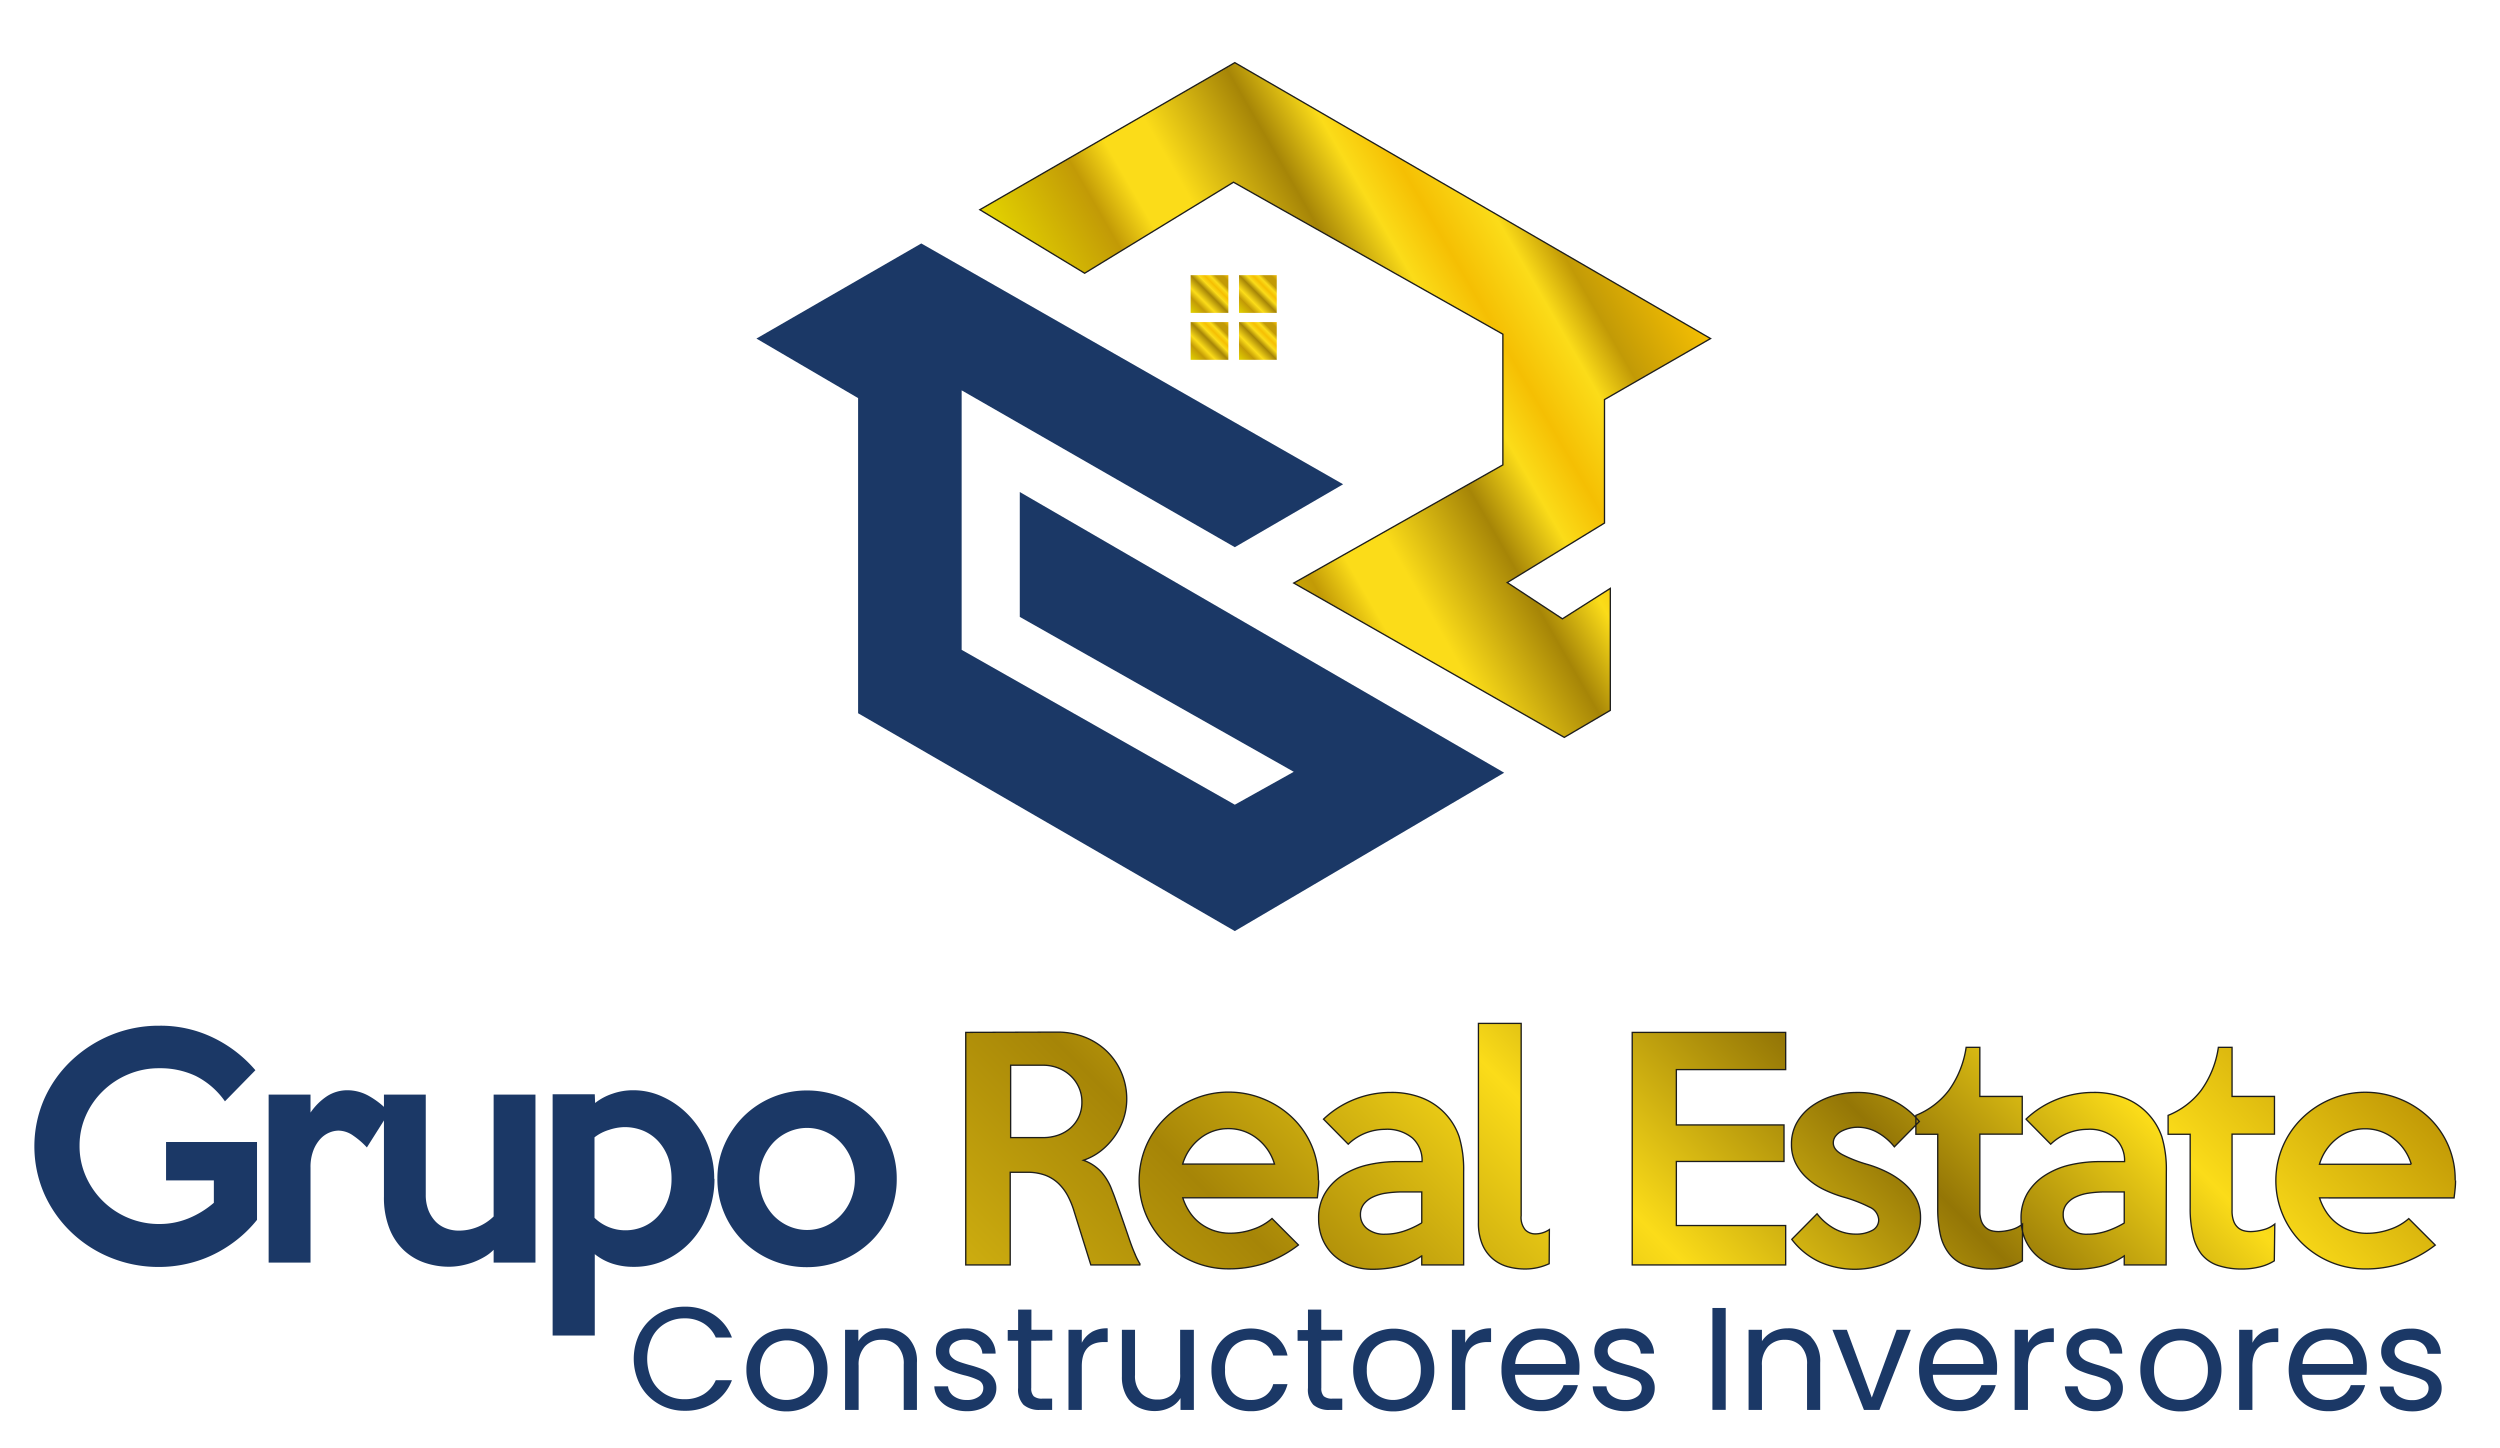
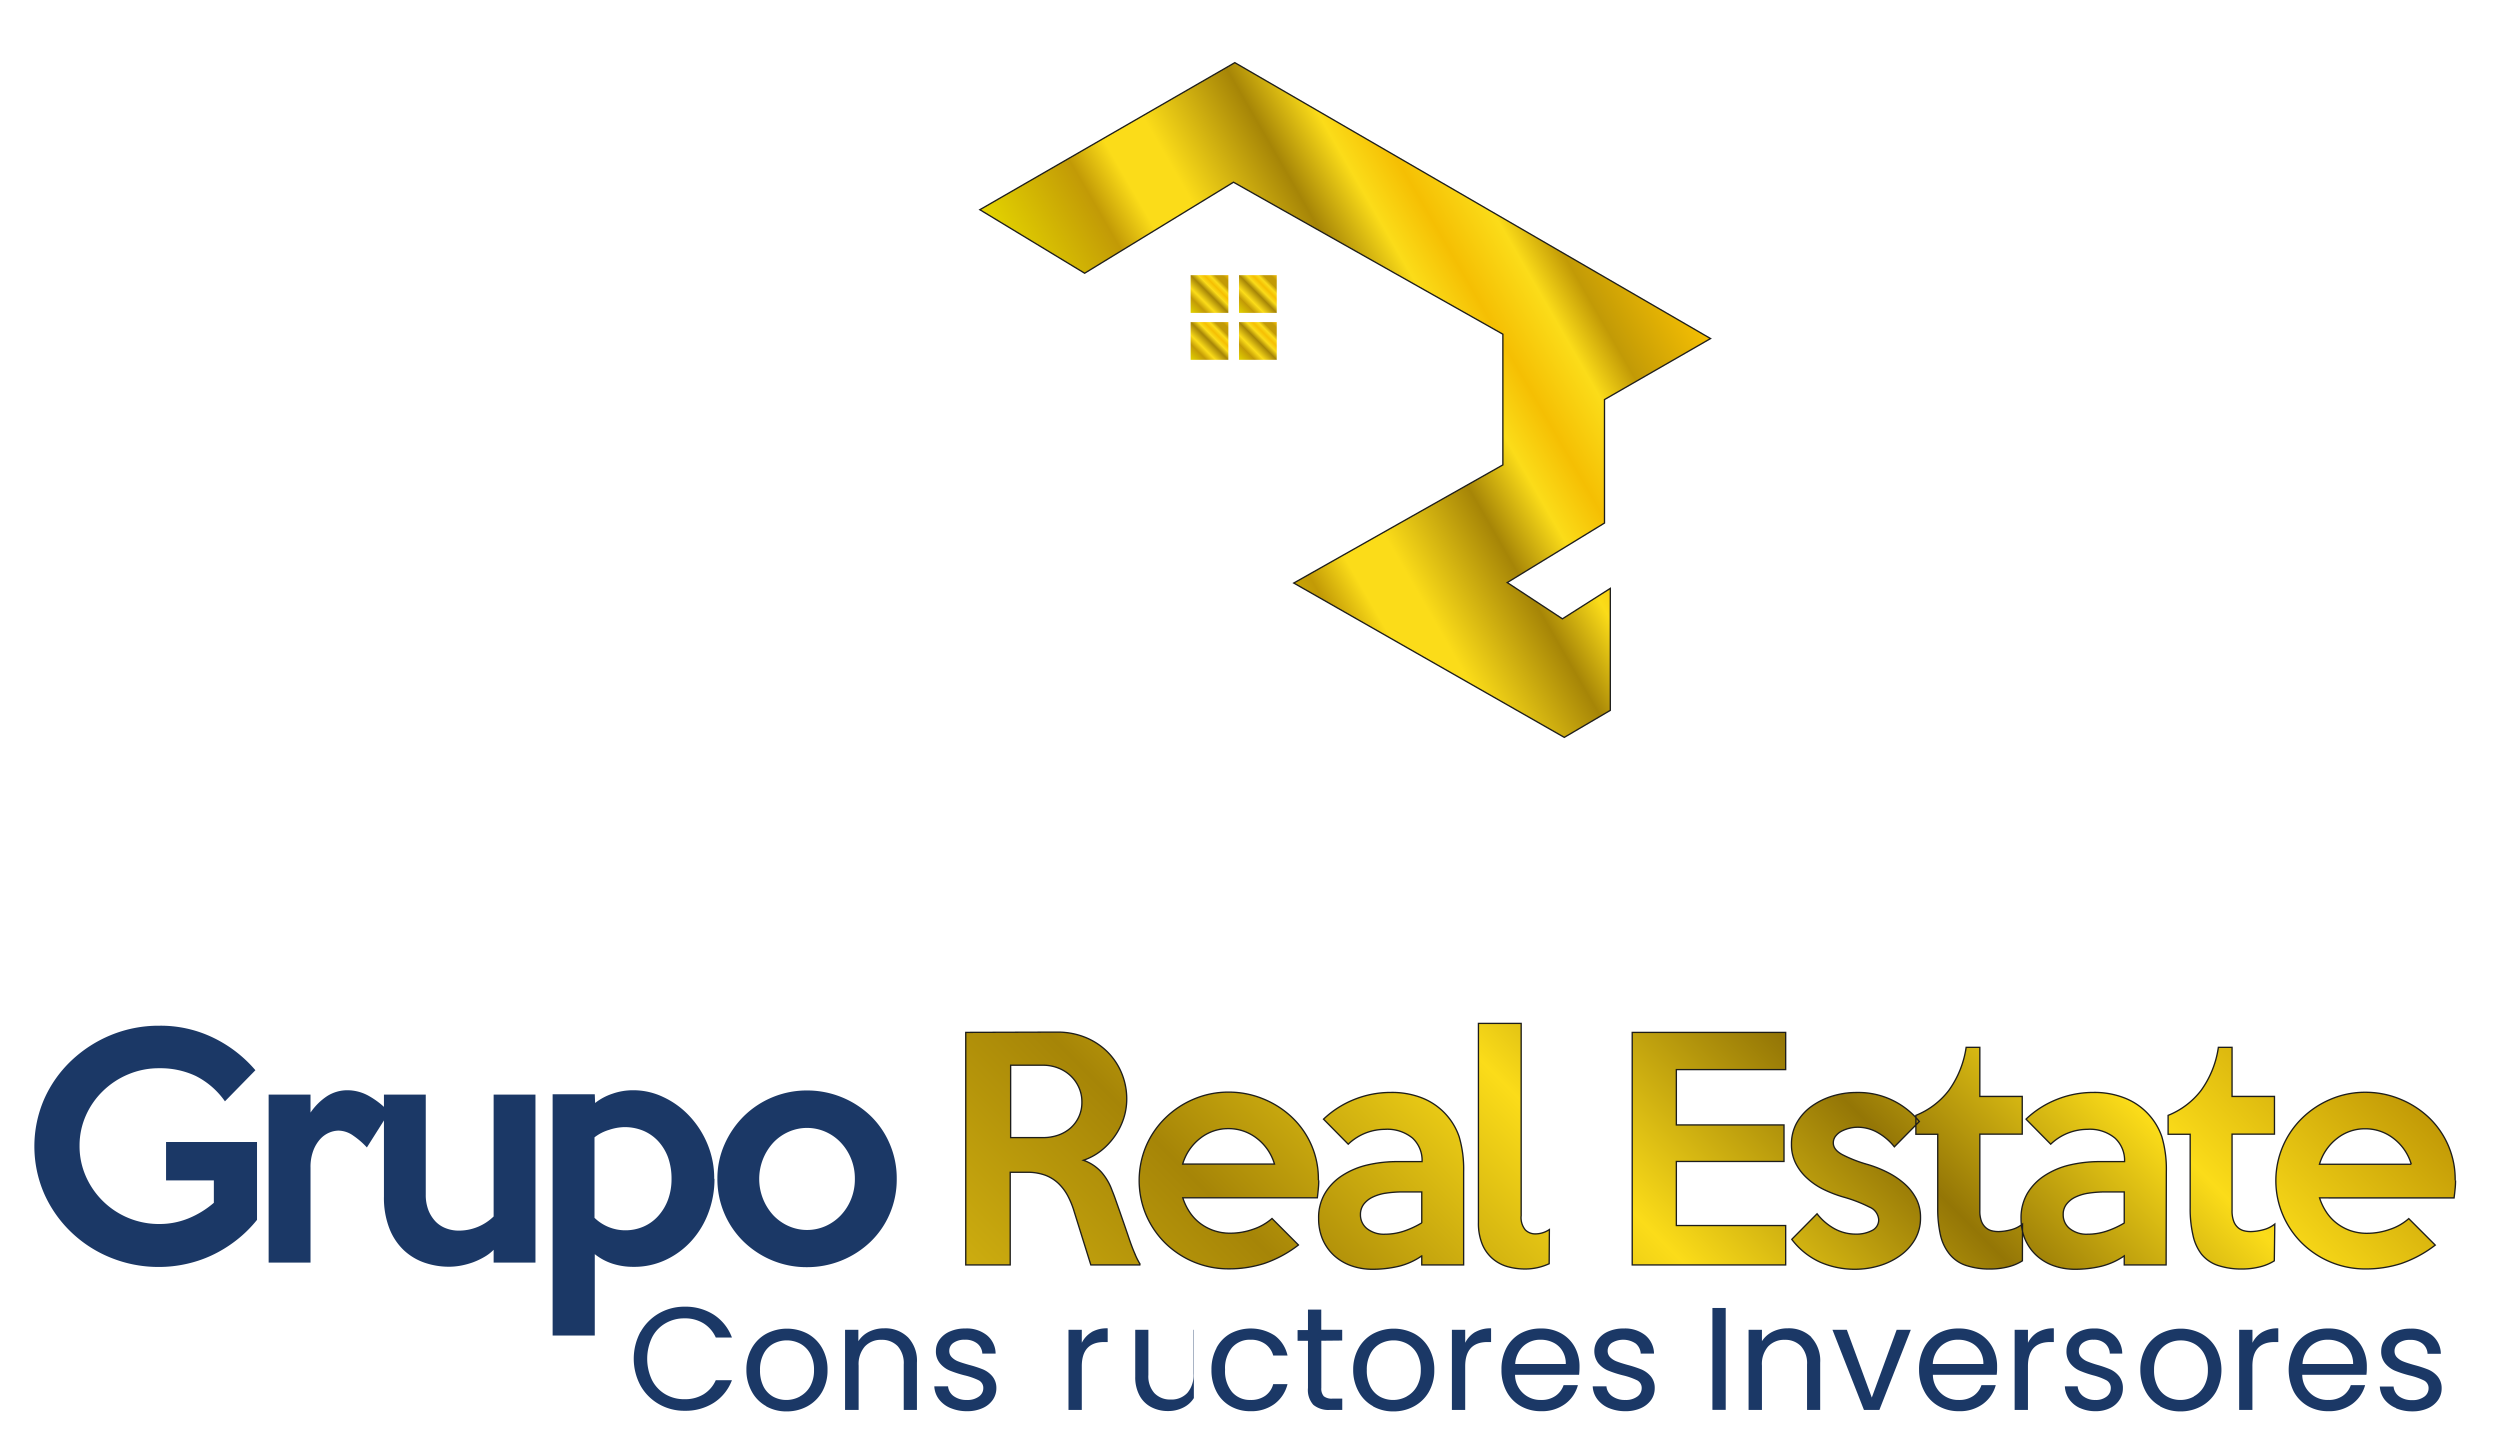
<svg xmlns="http://www.w3.org/2000/svg" xmlns:xlink="http://www.w3.org/1999/xlink" id="Capa_1" data-name="Capa 1" viewBox="0 0 464.46 268.94">
  <defs>
    <style>.cls-1,.cls-8{fill:none;}.cls-1,.cls-10,.cls-3{stroke:#1d1d1b;stroke-miterlimit:10;stroke-width:0.25px;}.cls-2{fill:#1b3866;}.cls-3{fill:url(#Degradado_sin_nombre_192);}.cls-4{fill:url(#Degradado_sin_nombre_99);}.cls-5{fill:url(#Degradado_sin_nombre_99-2);}.cls-6{fill:url(#Degradado_sin_nombre_99-3);}.cls-7{fill:url(#Degradado_sin_nombre_99-4);}.cls-9{clip-path:url(#clip-path);}.cls-10{fill:url(#Degradado_sin_nombre_186);}</style>
    <linearGradient id="Degradado_sin_nombre_192" x1="216.84" y1="99.23" x2="308.28" y2="46.44" gradientUnits="userSpaceOnUse">
      <stop offset="0" stop-color="#e4d400" />
      <stop offset="0.18" stop-color="#c29a06" />
      <stop offset="0.25" stop-color="#fbdc19" />
      <stop offset="0.33" stop-color="#fbdc19" />
      <stop offset="0.5" stop-color="#a68507" />
      <stop offset="0.6" stop-color="#fbdc19" />
      <stop offset="0.68" stop-color="#f5bf03" />
      <stop offset="0.78" stop-color="#fbdc19" />
      <stop offset="0.85" stop-color="#c29a06" />
      <stop offset="1" stop-color="#f5bf03" />
    </linearGradient>
    <linearGradient id="Degradado_sin_nombre_99" x1="221.2" y1="58.14" x2="228.22" y2="51.12" gradientUnits="userSpaceOnUse">
      <stop offset="0" stop-color="#e4d400" />
      <stop offset="0.21" stop-color="#c29a06" />
      <stop offset="0.33" stop-color="#fbdc19" />
      <stop offset="0.5" stop-color="#a68507" />
      <stop offset="0.6" stop-color="#fbdc19" />
      <stop offset="0.68" stop-color="#f5bf03" />
      <stop offset="0.75" stop-color="#fbdc19" />
      <stop offset="0.82" stop-color="#c29a06" />
      <stop offset="0.92" stop-color="#c29a06" />
      <stop offset="1" stop-color="#f5bf03" />
    </linearGradient>
    <linearGradient id="Degradado_sin_nombre_99-2" x1="230.19" y1="58.14" x2="237.21" y2="51.12" xlink:href="#Degradado_sin_nombre_99" />
    <linearGradient id="Degradado_sin_nombre_99-3" x1="221.2" y1="66.86" x2="228.22" y2="59.84" xlink:href="#Degradado_sin_nombre_99" />
    <linearGradient id="Degradado_sin_nombre_99-4" x1="230.19" y1="66.86" x2="237.21" y2="59.84" xlink:href="#Degradado_sin_nombre_99" />
    <clipPath id="clip-path">
      <path class="cls-1" d="M211.88,235h-9.22l-3.07-9.83a15.9,15.9,0,0,0-1.21-3,9.18,9.18,0,0,0-1.75-2.32,7.3,7.3,0,0,0-2.45-1.52,9.57,9.57,0,0,0-3.37-.54h-3.13V235h-8.26V191.8l17-.05a13.71,13.71,0,0,1,5.12.94,12.48,12.48,0,0,1,4.09,2.62,12.13,12.13,0,0,1,2.7,3.94,12.48,12.48,0,0,1,1,4.92,11.7,11.7,0,0,1-.59,3.67,12.44,12.44,0,0,1-1.67,3.29,12.9,12.9,0,0,1-2.54,2.68,11,11,0,0,1-3.25,1.75,8.15,8.15,0,0,1,3.33,2.19,10.52,10.52,0,0,1,2,3.43q.38.91.69,1.83c.22.61.44,1.25.68,1.92l.75,2.16c.27.77.56,1.63.88,2.56.4,1.19.77,2.21,1.11,3a14.74,14.74,0,0,0,1.11,2.25M201,204.76a6.47,6.47,0,0,0-.57-2.75,6.81,6.81,0,0,0-1.54-2.16,7,7,0,0,0-2.29-1.43,7.66,7.66,0,0,0-2.84-.52h-6v13.45h6a8.54,8.54,0,0,0,2.84-.46,6.91,6.91,0,0,0,2.29-1.32,6.28,6.28,0,0,0,2.11-4.81m44,14.53a14.06,14.06,0,0,1-.08,1.56q-.07.81-.18,1.68h-25a10.89,10.89,0,0,0,1.21,2.56,8.57,8.57,0,0,0,1.92,2.11,9.11,9.11,0,0,0,2.57,1.4,9.29,9.29,0,0,0,3.15.51,12.75,12.75,0,0,0,4.22-.73,10.26,10.26,0,0,0,3.51-2l4.91,4.92a22,22,0,0,1-6.35,3.43,21.44,21.44,0,0,1-6.56,1,16.69,16.69,0,0,1-6.56-1.29,16.91,16.91,0,0,1-5.29-3.51,16.58,16.58,0,0,1-3.54-5.21,16.52,16.52,0,0,1,0-12.8,16.33,16.33,0,0,1,3.57-5.21,17,17,0,0,1,5.29-3.51,16.38,16.38,0,0,1,6.48-1.3,16.81,16.81,0,0,1,6.32,1.22,17.11,17.11,0,0,1,5.34,3.37,15.71,15.71,0,0,1,5,11.78m-8.15-3a9.34,9.34,0,0,0-3.27-4.78,8.49,8.49,0,0,0-5.31-1.81,8.34,8.34,0,0,0-5.24,1.81,9.41,9.41,0,0,0-3.24,4.78ZM271.92,235h-7.78v-1.68a12.71,12.71,0,0,1-4.34,1.95,21.17,21.17,0,0,1-4.73.54,11.79,11.79,0,0,1-4.1-.68,9.39,9.39,0,0,1-3.19-1.94,8.84,8.84,0,0,1-2.08-3,9.86,9.86,0,0,1-.72-3.83,8.86,8.86,0,0,1,1.16-4.62,10,10,0,0,1,3.15-3.29,14.69,14.69,0,0,1,4.68-2,24.47,24.47,0,0,1,5.75-.64h4.48a5.65,5.65,0,0,0-1.78-4.38,7.38,7.38,0,0,0-5.13-1.62,10.19,10.19,0,0,0-3.35.6,10,10,0,0,0-3.46,2.16l-4.59-4.65a17.93,17.93,0,0,1,5.75-3.67,18.17,18.17,0,0,1,6.73-1.29,15.34,15.34,0,0,1,5.77,1,11.88,11.88,0,0,1,6.95,7.24,21.31,21.31,0,0,1,.83,6.48Zm-7.78-7.78v-5.78h-3.56a20.93,20.93,0,0,0-3.05.22,8.51,8.51,0,0,0-2.48.73,4.58,4.58,0,0,0-1.68,1.32,3.13,3.13,0,0,0-.62,1.94,3.24,3.24,0,0,0,1.27,2.65,5.06,5.06,0,0,0,3.27,1,11.32,11.32,0,0,0,3.43-.54,16.75,16.75,0,0,0,3.42-1.57m23.71,1.24a4.67,4.67,0,0,1-2.59.81,2.62,2.62,0,0,1-1.87-.73,3.58,3.58,0,0,1-.78-2.67V190.13h-7.94v37a10.25,10.25,0,0,0,.7,4,7.16,7.16,0,0,0,1.89,2.67A7.33,7.33,0,0,0,280,235.3a12.23,12.23,0,0,0,3.33.46,10.64,10.64,0,0,0,2.4-.27,11,11,0,0,0,2.08-.71Zm43.9-.75H311.44V215.78h20V209h-20V198.71h20.31V191.8H303.24V235h28.51Zm25.05-1.46a7.55,7.55,0,0,0-.78-3.48,9.6,9.6,0,0,0-2.14-2.76,14.6,14.6,0,0,0-3.13-2.13,21.29,21.29,0,0,0-3.78-1.51,25.1,25.1,0,0,1-4.72-1.84q-1.65-.91-1.65-2.16a2,2,0,0,1,.43-1.27,3.34,3.34,0,0,1,1.11-.92,6.86,6.86,0,0,1,1.46-.54,6.6,6.6,0,0,1,1.48-.19,7.55,7.55,0,0,1,3.78,1,10.65,10.65,0,0,1,3.08,2.64l4.64-4.7a14.59,14.59,0,0,0-11.68-5.39,15.24,15.24,0,0,0-4.39.64,13.36,13.36,0,0,0-3.87,1.87,9.49,9.49,0,0,0-2.76,3,8,8,0,0,0-1.05,4.08,7.72,7.72,0,0,0,.81,3.61,9.52,9.52,0,0,0,2.16,2.78,12.89,12.89,0,0,0,3.07,2.06,23.05,23.05,0,0,0,3.57,1.37,26.27,26.27,0,0,1,4.86,1.87,2.74,2.74,0,0,1,1.73,2.35,2.18,2.18,0,0,1-1.22,2,6.23,6.23,0,0,1-3.05.68,8.18,8.18,0,0,1-3.94-1,10.54,10.54,0,0,1-3.24-2.78l-4.7,4.75a13.78,13.78,0,0,0,5.28,4.24,16.13,16.13,0,0,0,6.57,1.32,15.66,15.66,0,0,0,4.28-.62,13,13,0,0,0,3.89-1.84,9.68,9.68,0,0,0,2.82-3,7.9,7.9,0,0,0,1.08-4.13m18.95,1.19a5.64,5.64,0,0,1-2.21,1.08,9.69,9.69,0,0,1-2.22.32,5.19,5.19,0,0,1-1.32-.16,2.64,2.64,0,0,1-1.1-.6,3,3,0,0,1-.79-1.18,5.42,5.42,0,0,1-.29-1.95V210.7h7.88v-7h-7.88v-9.12h-2.54a18.18,18.18,0,0,1-3.22,8,14.52,14.52,0,0,1-6.12,4.64v3.51H360v13.66a22.29,22.29,0,0,0,.51,5.08A8.7,8.7,0,0,0,362.2,233a6.59,6.59,0,0,0,3,2.08,13.92,13.92,0,0,0,4.65.68,13.46,13.46,0,0,0,3.13-.38,8.85,8.85,0,0,0,2.75-1.14ZM402.43,235h-7.78v-1.68a12.85,12.85,0,0,1-4.35,1.95,21.08,21.08,0,0,1-4.72.54,11.79,11.79,0,0,1-4.1-.68,9.3,9.3,0,0,1-3.19-1.94,8.84,8.84,0,0,1-2.08-3,9.86,9.86,0,0,1-.73-3.83,9,9,0,0,1,1.16-4.62,10.12,10.12,0,0,1,3.16-3.29,14.63,14.63,0,0,1,4.67-2,24.53,24.53,0,0,1,5.75-.64h4.49a5.63,5.63,0,0,0-1.79-4.38,7.34,7.34,0,0,0-5.13-1.62,10.13,10.13,0,0,0-3.34.6,9.88,9.88,0,0,0-3.46,2.16l-4.59-4.65a17.82,17.82,0,0,1,5.75-3.67,18.16,18.16,0,0,1,6.72-1.29,15.31,15.31,0,0,1,5.77,1,11.86,11.86,0,0,1,7,7.24,21.31,21.31,0,0,1,.83,6.48Zm-7.78-7.78v-5.78h-3.56a20.93,20.93,0,0,0-3,.22,8.58,8.58,0,0,0-2.49.73,4.54,4.54,0,0,0-1.67,1.32,3.06,3.06,0,0,0-.62,1.94,3.24,3.24,0,0,0,1.27,2.65,5,5,0,0,0,3.26,1,11.22,11.22,0,0,0,3.43-.54,16.58,16.58,0,0,0,3.43-1.57m27.92.22a5.62,5.62,0,0,1-2.22,1.08,9.61,9.61,0,0,1-2.21.32,5.08,5.08,0,0,1-1.32-.16,2.62,2.62,0,0,1-1.11-.6,2.94,2.94,0,0,1-.78-1.18,5.4,5.4,0,0,1-.3-1.95V210.7h7.88v-7h-7.88v-9.12h-2.54a18.06,18.06,0,0,1-3.21,8,14.55,14.55,0,0,1-6.13,4.64v3.51h4.1v13.66a21.7,21.7,0,0,0,.52,5.08A8.83,8.83,0,0,0,409,233a6.68,6.68,0,0,0,3,2.08,13.9,13.9,0,0,0,4.64.68,13.33,13.33,0,0,0,3.13-.38,8.81,8.81,0,0,0,2.76-1.14Zm33.58-8.1a14.06,14.06,0,0,1-.08,1.56c-.05.54-.12,1.1-.19,1.68H430.94a10.51,10.51,0,0,0,1.21,2.56,8.57,8.57,0,0,0,1.92,2.11,9.06,9.06,0,0,0,2.56,1.4,9.39,9.39,0,0,0,3.16.51,12.69,12.69,0,0,0,4.21-.73,10.08,10.08,0,0,0,3.51-2l4.92,4.92a22,22,0,0,1-6.35,3.43,21.48,21.48,0,0,1-6.56,1,16.75,16.75,0,0,1-11.85-4.8,16.41,16.41,0,0,1-3.54-5.21,16.24,16.24,0,0,1,3.57-18,17,17,0,0,1,5.29-3.51,16.3,16.3,0,0,1,6.48-1.3,16.75,16.75,0,0,1,6.31,1.22,17.15,17.15,0,0,1,5.35,3.37,15.81,15.81,0,0,1,5,11.78m-8.15-3a9.34,9.34,0,0,0-3.27-4.78,8.52,8.52,0,0,0-5.32-1.81,8.31,8.31,0,0,0-5.23,1.81,9.41,9.41,0,0,0-3.24,4.78Z" />
    </clipPath>
    <linearGradient id="Degradado_sin_nombre_186" x1="50.38" y1="424.09" x2="426.95" y2="47.52" gradientUnits="userSpaceOnUse">
      <stop offset="0" stop-color="#e4d400" />
      <stop offset="0.13" stop-color="#645101" />
      <stop offset="0.21" stop-color="#c29a06" />
      <stop offset="0.33" stop-color="#fbdc19" />
      <stop offset="0.5" stop-color="#a68507" />
      <stop offset="0.6" stop-color="#fbdc19" />
      <stop offset="0.68" stop-color="#947606" />
      <stop offset="0.75" stop-color="#fbdc19" />
      <stop offset="0.82" stop-color="#c29a06" />
      <stop offset="0.92" stop-color="#c29a06" />
      <stop offset="1" stop-color="#f5bf03" />
    </linearGradient>
  </defs>
  <path class="cls-2" d="M119,247.47a9.14,9.14,0,0,1,3.41-3.46,9.44,9.44,0,0,1,4.8-1.25,9.77,9.77,0,0,1,5.4,1.49,8.6,8.6,0,0,1,3.37,4.24h-3a5.92,5.92,0,0,0-2.27-2.63,6.53,6.53,0,0,0-3.54-.93,6.85,6.85,0,0,0-3.56.93,6.32,6.32,0,0,0-2.47,2.62,9.18,9.18,0,0,0,0,7.93,6.44,6.44,0,0,0,2.47,2.62,6.85,6.85,0,0,0,3.56.92,6.61,6.61,0,0,0,3.54-.91,5.84,5.84,0,0,0,2.27-2.62h3a8.54,8.54,0,0,1-3.37,4.2,9.76,9.76,0,0,1-5.4,1.48,9.43,9.43,0,0,1-4.8-1.24,9.06,9.06,0,0,1-3.41-3.43,10.55,10.55,0,0,1,0-10" />
  <path class="cls-2" d="M142.33,261.23a6.71,6.71,0,0,1-2.66-2.7,8.24,8.24,0,0,1-1-4.06,8.06,8.06,0,0,1,1-4,6.87,6.87,0,0,1,2.71-2.69,8.27,8.27,0,0,1,7.66,0,6.89,6.89,0,0,1,2.7,2.68,8,8,0,0,1,1,4.05,8,8,0,0,1-1,4.06,7.06,7.06,0,0,1-2.75,2.7,8,8,0,0,1-3.86.95,7.64,7.64,0,0,1-3.79-.95m6.29-1.85a4.78,4.78,0,0,0,1.89-1.87,6,6,0,0,0,.71-3,6.14,6.14,0,0,0-.7-3.05,4.66,4.66,0,0,0-1.85-1.86,5.35,5.35,0,0,0-5,0,4.49,4.49,0,0,0-1.8,1.86,6.25,6.25,0,0,0-.68,3.05,6.54,6.54,0,0,0,.66,3.07,4.51,4.51,0,0,0,1.78,1.86,5.11,5.11,0,0,0,2.45.61,5.18,5.18,0,0,0,2.5-.63" />
  <path class="cls-2" d="M168.66,248.42a6.31,6.31,0,0,1,1.69,4.74v8.78H167.9v-8.43a4.77,4.77,0,0,0-1.11-3.4,4,4,0,0,0-3-1.19,4.05,4.05,0,0,0-3.11,1.23,5,5,0,0,0-1.16,3.55v8.24H157V247.05h2.47v2.12a5,5,0,0,1,2-1.77,6.27,6.27,0,0,1,2.78-.62,6,6,0,0,1,4.4,1.64" />
  <path class="cls-2" d="M176.6,261.6a5.19,5.19,0,0,1-2.15-1.63,4.28,4.28,0,0,1-.87-2.41h2.55a2.55,2.55,0,0,0,1.05,1.82,4,4,0,0,0,2.46.71,3.53,3.53,0,0,0,2.22-.63,1.88,1.88,0,0,0,.82-1.57,1.57,1.57,0,0,0-.87-1.46,12.63,12.63,0,0,0-2.69-.93,21.49,21.49,0,0,1-2.7-.88,4.72,4.72,0,0,1-1.79-1.34,3.44,3.44,0,0,1-.75-2.32,3.53,3.53,0,0,1,.68-2.09,4.57,4.57,0,0,1,1.93-1.51,6.93,6.93,0,0,1,2.85-.55,6,6,0,0,1,4,1.25,4.46,4.46,0,0,1,1.63,3.42h-2.47a2.55,2.55,0,0,0-.94-1.88,3.48,3.48,0,0,0-2.29-.7,3.53,3.53,0,0,0-2.12.57,1.75,1.75,0,0,0-.79,1.49,1.64,1.64,0,0,0,.48,1.21,3.34,3.34,0,0,0,1.19.76c.48.19,1.15.4,2,.64a21.74,21.74,0,0,1,2.61.85,4.68,4.68,0,0,1,1.72,1.27,3.38,3.38,0,0,1,.75,2.2,3.79,3.79,0,0,1-.68,2.2,4.49,4.49,0,0,1-1.92,1.53,6.85,6.85,0,0,1-2.84.56,7.8,7.8,0,0,1-3.06-.58" />
-   <path class="cls-2" d="M191.59,249.09v8.77a2.09,2.09,0,0,0,.46,1.54,2.33,2.33,0,0,0,1.61.44h1.81v2.1h-2.22a4.46,4.46,0,0,1-3.1-.95,4.1,4.1,0,0,1-1-3.13v-8.77h-1.93v-2h1.93V243.3h2.47v3.75h3.88v2Z" />
  <path class="cls-2" d="M202.79,247.48a5.78,5.78,0,0,1,3-.7v2.55h-.65q-4.16,0-4.16,4.51v8.1h-2.47V247.05h2.47v2.42a4.89,4.89,0,0,1,1.86-2" />
-   <path class="cls-2" d="M221.8,247.05v14.89h-2.48v-2.2a4.8,4.8,0,0,1-2,1.78,6.14,6.14,0,0,1-2.78.63,6.64,6.64,0,0,1-3.12-.72,5.18,5.18,0,0,1-2.19-2.16,7.13,7.13,0,0,1-.8-3.5v-8.72h2.44v8.39a4.69,4.69,0,0,0,1.12,3.38,4,4,0,0,0,3,1.19,4,4,0,0,0,3.12-1.23,5,5,0,0,0,1.14-3.55v-8.18Z" />
+   <path class="cls-2" d="M221.8,247.05v14.89v-2.2a4.8,4.8,0,0,1-2,1.78,6.14,6.14,0,0,1-2.78.63,6.64,6.64,0,0,1-3.12-.72,5.18,5.18,0,0,1-2.19-2.16,7.13,7.13,0,0,1-.8-3.5v-8.72h2.44v8.39a4.69,4.69,0,0,0,1.12,3.38,4,4,0,0,0,3,1.19,4,4,0,0,0,3.12-1.23,5,5,0,0,0,1.14-3.55v-8.18Z" />
  <path class="cls-2" d="M226,250.43a6.55,6.55,0,0,1,2.57-2.67,8.15,8.15,0,0,1,8.28.38,6.28,6.28,0,0,1,2.35,3.69h-2.66a3.86,3.86,0,0,0-1.48-2.14,4.56,4.56,0,0,0-2.73-.79,4.38,4.38,0,0,0-3.43,1.45,6,6,0,0,0-1.3,4.12,6.09,6.09,0,0,0,1.3,4.15,4.36,4.36,0,0,0,3.43,1.47,4.59,4.59,0,0,0,2.71-.76,3.83,3.83,0,0,0,1.5-2.18h2.66a6.54,6.54,0,0,1-2.39,3.66,7.2,7.2,0,0,1-4.48,1.37,7.37,7.37,0,0,1-3.76-.95,6.54,6.54,0,0,1-2.57-2.69,8.52,8.52,0,0,1-.93-4.07,8.4,8.4,0,0,1,.93-4" />
  <path class="cls-2" d="M245.48,249.09v8.77a2.13,2.13,0,0,0,.46,1.54,2.35,2.35,0,0,0,1.61.44h1.82v2.1h-2.23A4.46,4.46,0,0,1,244,261a4.1,4.1,0,0,1-1-3.13v-8.77h-1.93v-2H243V243.3h2.47v3.75h3.89v2Z" />
  <path class="cls-2" d="M255.06,261.23a6.71,6.71,0,0,1-2.66-2.7,8.24,8.24,0,0,1-1-4.06,8.06,8.06,0,0,1,1-4,6.81,6.81,0,0,1,2.71-2.69,8.27,8.27,0,0,1,7.66,0,6.89,6.89,0,0,1,2.7,2.68,8,8,0,0,1,1,4.05,8,8,0,0,1-1,4.06,7,7,0,0,1-2.76,2.7,7.93,7.93,0,0,1-3.85.95,7.64,7.64,0,0,1-3.79-.95m6.29-1.85a4.76,4.76,0,0,0,1.88-1.87,6,6,0,0,0,.72-3,6.14,6.14,0,0,0-.7-3.05,4.66,4.66,0,0,0-1.85-1.86,5.35,5.35,0,0,0-5,0,4.49,4.49,0,0,0-1.8,1.86,6.25,6.25,0,0,0-.68,3.05,6.54,6.54,0,0,0,.66,3.07,4.51,4.51,0,0,0,1.78,1.86,5.09,5.09,0,0,0,2.45.61,5.21,5.21,0,0,0,2.5-.63" />
  <path class="cls-2" d="M274.07,247.48a5.78,5.78,0,0,1,2.95-.7v2.55h-.65q-4.15,0-4.16,4.51v8.1h-2.47V247.05h2.47v2.42a4.83,4.83,0,0,1,1.86-2" />
  <path class="cls-2" d="M293.37,255.42h-11.9a4.69,4.69,0,0,0,4.84,4.67,4.52,4.52,0,0,0,2.67-.75,3.92,3.92,0,0,0,1.51-2h2.66a6.33,6.33,0,0,1-2.39,3.5,7.24,7.24,0,0,1-4.45,1.34,7.56,7.56,0,0,1-3.79-.95,6.75,6.75,0,0,1-2.62-2.7,8.34,8.34,0,0,1-.95-4.06,8.46,8.46,0,0,1,.92-4.05,6.56,6.56,0,0,1,2.59-2.68,7.81,7.81,0,0,1,3.85-.93,7.45,7.45,0,0,1,3.75.92,6.45,6.45,0,0,1,2.51,2.54,7.47,7.47,0,0,1,.88,3.65,13.26,13.26,0,0,1-.08,1.5m-3.1-4.44a4,4,0,0,0-1.69-1.55,5.23,5.23,0,0,0-2.38-.53,4.61,4.61,0,0,0-3.19,1.19,4.88,4.88,0,0,0-1.51,3.32h9.4a4.51,4.51,0,0,0-.63-2.43" />
  <path class="cls-2" d="M298.91,261.6a5.23,5.23,0,0,1-2.14-1.63,4.28,4.28,0,0,1-.87-2.41h2.55a2.49,2.49,0,0,0,1.05,1.82,4,4,0,0,0,2.45.71,3.54,3.54,0,0,0,2.23-.63,1.88,1.88,0,0,0,.82-1.57,1.57,1.57,0,0,0-.87-1.46,12.84,12.84,0,0,0-2.69-.93,20.45,20.45,0,0,1-2.7-.88,4.83,4.83,0,0,1-1.8-1.34,3.78,3.78,0,0,1-.06-4.41,4.6,4.6,0,0,1,1.92-1.51,7,7,0,0,1,2.86-.55,6.07,6.07,0,0,1,4,1.25,4.5,4.5,0,0,1,1.63,3.42h-2.47a2.59,2.59,0,0,0-.94-1.88,4.16,4.16,0,0,0-4.41-.13,1.75,1.75,0,0,0-.79,1.49,1.67,1.67,0,0,0,.47,1.21,3.47,3.47,0,0,0,1.2.76c.48.19,1.14.4,2,.64a22.12,22.12,0,0,1,2.6.85,4.71,4.71,0,0,1,1.73,1.27,3.32,3.32,0,0,1,.74,2.2,3.78,3.78,0,0,1-.67,2.2,4.61,4.61,0,0,1-1.92,1.53,6.85,6.85,0,0,1-2.84.56,7.89,7.89,0,0,1-3.07-.58" />
  <rect class="cls-2" x="318.14" y="243" width="2.47" height="18.93" />
  <path class="cls-2" d="M336.48,248.42a6.35,6.35,0,0,1,1.68,4.74v8.78h-2.44v-8.43a4.73,4.73,0,0,0-1.12-3.4,4,4,0,0,0-3-1.19,4.07,4.07,0,0,0-3.11,1.23,5,5,0,0,0-1.15,3.55v8.24h-2.48V247.05h2.48v2.12a5,5,0,0,1,2-1.77,6.28,6.28,0,0,1,2.79-.62,6,6,0,0,1,4.4,1.64" />
  <polygon class="cls-2" points="347.75 259.65 352.37 247.05 355 247.05 349.16 261.94 346.29 261.94 340.44 247.05 343.11 247.05 347.75 259.65" />
  <path class="cls-2" d="M371,255.42h-11.9a4.69,4.69,0,0,0,4.84,4.67,4.52,4.52,0,0,0,2.67-.75,3.92,3.92,0,0,0,1.51-2h2.66a6.38,6.38,0,0,1-2.39,3.5,7.24,7.24,0,0,1-4.45,1.34,7.54,7.54,0,0,1-3.79-.95,6.68,6.68,0,0,1-2.62-2.7,8.34,8.34,0,0,1-1-4.06,8.46,8.46,0,0,1,.92-4.05,6.5,6.5,0,0,1,2.59-2.68,7.81,7.81,0,0,1,3.85-.93,7.45,7.45,0,0,1,3.75.92,6.45,6.45,0,0,1,2.51,2.54,7.47,7.47,0,0,1,.88,3.65c0,.47,0,1-.08,1.5m-3.1-4.44a4,4,0,0,0-1.7-1.55,5.16,5.16,0,0,0-2.37-.53,4.59,4.59,0,0,0-3.19,1.19,4.84,4.84,0,0,0-1.51,3.32h9.4a4.51,4.51,0,0,0-.63-2.43" />
  <path class="cls-2" d="M378.62,247.48a5.78,5.78,0,0,1,2.95-.7v2.55h-.65q-4.16,0-4.16,4.51v8.1h-2.47V247.05h2.47v2.42a4.89,4.89,0,0,1,1.86-2" />
  <path class="cls-2" d="M386.43,261.6a4.94,4.94,0,0,1-2-1.63,4.54,4.54,0,0,1-.81-2.41H386a2.58,2.58,0,0,0,1,1.82,3.57,3.57,0,0,0,2.3.71,3.15,3.15,0,0,0,2.08-.63,1.94,1.94,0,0,0,.77-1.57,1.6,1.6,0,0,0-.82-1.46,11.41,11.41,0,0,0-2.51-.93,19,19,0,0,1-2.53-.88,4.6,4.6,0,0,1-1.68-1.34,3.64,3.64,0,0,1-.69-2.32,3.7,3.7,0,0,1,.63-2.09,4.41,4.41,0,0,1,1.8-1.51,6.16,6.16,0,0,1,2.67-.55,5.44,5.44,0,0,1,3.74,1.25,4.65,4.65,0,0,1,1.52,3.42h-2.31a2.6,2.6,0,0,0-.88-1.88,3.12,3.12,0,0,0-2.14-.7,3.2,3.2,0,0,0-2,.57,1.8,1.8,0,0,0-.73,1.49,1.73,1.73,0,0,0,.44,1.21,3.22,3.22,0,0,0,1.12.76,19.39,19.39,0,0,0,1.87.64,19.63,19.63,0,0,1,2.44.85,4.48,4.48,0,0,1,1.61,1.27,3.53,3.53,0,0,1,.7,2.2,3.91,3.91,0,0,1-.64,2.2,4.28,4.28,0,0,1-1.79,1.53,6,6,0,0,1-2.65.56,6.9,6.9,0,0,1-2.87-.58" />
  <path class="cls-2" d="M401.3,261.23a6.71,6.71,0,0,1-2.66-2.7,8.34,8.34,0,0,1-1-4.06,8.06,8.06,0,0,1,1-4,6.85,6.85,0,0,1,2.7-2.69,8.27,8.27,0,0,1,7.66,0,6.89,6.89,0,0,1,2.7,2.68,8.65,8.65,0,0,1,0,8.11,7,7,0,0,1-2.76,2.7,7.94,7.94,0,0,1-3.86.95,7.7,7.7,0,0,1-3.79-.95m6.29-1.85a4.72,4.72,0,0,0,1.89-1.87,6,6,0,0,0,.72-3,6.14,6.14,0,0,0-.71-3.05,4.64,4.64,0,0,0-1.84-1.86,5.15,5.15,0,0,0-2.48-.61,5.09,5.09,0,0,0-2.48.61,4.57,4.57,0,0,0-1.81,1.86,6.36,6.36,0,0,0-.68,3.05,6.54,6.54,0,0,0,.67,3.07,4.45,4.45,0,0,0,1.78,1.86,5,5,0,0,0,2.44.61,5.18,5.18,0,0,0,2.5-.63" />
  <path class="cls-2" d="M420.32,247.48a5.75,5.75,0,0,1,2.95-.7v2.55h-.66q-4.16,0-4.15,4.51v8.1H416V247.05h2.47v2.42a4.76,4.76,0,0,1,1.86-2" />
  <path class="cls-2" d="M439.62,255.42h-11.9a4.69,4.69,0,0,0,4.84,4.67,4.57,4.57,0,0,0,2.67-.75,3.92,3.92,0,0,0,1.51-2h2.66a6.44,6.44,0,0,1-2.39,3.5,7.26,7.26,0,0,1-4.45,1.34,7.54,7.54,0,0,1-3.79-.95,6.77,6.77,0,0,1-2.63-2.7,9.22,9.22,0,0,1,0-8.11,6.5,6.5,0,0,1,2.59-2.68,7.78,7.78,0,0,1,3.85-.93,7.38,7.38,0,0,1,3.74.92,6.41,6.41,0,0,1,2.52,2.54,7.58,7.58,0,0,1,.88,3.65c0,.47,0,1-.08,1.5m-3.1-4.44a4,4,0,0,0-1.7-1.55,5.16,5.16,0,0,0-2.37-.53,4.63,4.63,0,0,0-3.2,1.19,4.88,4.88,0,0,0-1.5,3.32h9.4a4.51,4.51,0,0,0-.63-2.43" />
  <path class="cls-2" d="M445.16,261.6A5.26,5.26,0,0,1,443,260a4.44,4.44,0,0,1-.87-2.41h2.56a2.51,2.51,0,0,0,1,1.82,4,4,0,0,0,2.46.71,3.58,3.58,0,0,0,2.23-.63,1.9,1.9,0,0,0,.81-1.57,1.57,1.57,0,0,0-.87-1.46,12.71,12.71,0,0,0-2.68-.93,21.17,21.17,0,0,1-2.71-.88,4.88,4.88,0,0,1-1.79-1.34,3.44,3.44,0,0,1-.75-2.32,3.53,3.53,0,0,1,.68-2.09,4.63,4.63,0,0,1,1.93-1.51,6.93,6.93,0,0,1,2.85-.55,6.08,6.08,0,0,1,4,1.25,4.49,4.49,0,0,1,1.62,3.42h-2.47a2.54,2.54,0,0,0-.93-1.88,3.51,3.51,0,0,0-2.3-.7,3.55,3.55,0,0,0-2.12.57,1.77,1.77,0,0,0-.78,1.49,1.63,1.63,0,0,0,.47,1.21,3.38,3.38,0,0,0,1.2.76c.48.19,1.14.4,2,.64a21.74,21.74,0,0,1,2.61.85,4.68,4.68,0,0,1,1.72,1.27,3.38,3.38,0,0,1,.75,2.2,3.72,3.72,0,0,1-.68,2.2,4.52,4.52,0,0,1-1.91,1.53,6.89,6.89,0,0,1-2.84.56,7.85,7.85,0,0,1-3.07-.58" />
  <polygon class="cls-3" points="280.02 108.23 298.09 97.17 298.09 74.23 317.79 62.9 229.41 11.64 182.04 38.96 201.51 50.76 229.16 33.85 279.21 62.09 279.21 86.37 240.36 108.32 290.62 136.99 299.17 131.97 299.17 109.31 290.27 114.97 280.02 108.23" />
-   <polygon class="cls-2" points="189.46 91.41 189.46 114.61 240.36 143.39 229.41 149.5 178.66 120.73 178.66 72.52 229.41 101.66 249.53 89.97 171.16 45.23 140.53 62.9 159.42 73.96 159.42 132.51 229.41 172.98 279.45 143.56 189.46 91.41" />
  <rect class="cls-4" x="221.2" y="51.12" width="7.01" height="7.01" />
  <rect class="cls-5" x="230.19" y="51.12" width="7.01" height="7.01" />
  <rect class="cls-6" x="221.2" y="59.84" width="7.01" height="7.01" />
  <rect class="cls-7" x="230.19" y="59.84" width="7.01" height="7.01" />
  <path class="cls-2" d="M47.75,226.63a23,23,0,0,1-4,3.91,23.68,23.68,0,0,1-4.51,2.73,22.42,22.42,0,0,1-4.81,1.59,23.2,23.2,0,0,1-4.88.52,23.56,23.56,0,0,1-9-1.73,23,23,0,0,1-7.34-4.75,22.58,22.58,0,0,1-5-7.13,22.08,22.08,0,0,1,0-17.58,22.31,22.31,0,0,1,5-7.1,23.89,23.89,0,0,1,7.37-4.78,23.39,23.39,0,0,1,9-1.75,22.45,22.45,0,0,1,10.12,2.27,24,24,0,0,1,7.75,6l-5.66,5.78a14.69,14.69,0,0,0-5.44-4.72,15.48,15.48,0,0,0-6.74-1.43,14.66,14.66,0,0,0-5.77,1.13,15,15,0,0,0-4.72,3.11,14.49,14.49,0,0,0-3.18,4.58,13.72,13.72,0,0,0-1.16,5.59,13.86,13.86,0,0,0,1.16,5.65,14.8,14.8,0,0,0,13.66,8.88,14.16,14.16,0,0,0,5.5-1.08,17,17,0,0,0,4.63-2.86v-4.16H30.85v-7.13h16.9Z" />
  <path class="cls-2" d="M72.32,206.6l-4.16,6.58A14.5,14.5,0,0,0,65.65,211a4.85,4.85,0,0,0-2.78-.95,4.57,4.57,0,0,0-1.64.35,4.8,4.8,0,0,0-1.68,1.16,6.73,6.73,0,0,0-1.32,2.14,8.65,8.65,0,0,0-.54,3.26v17.61H49.91V203.36h7.78v3.34a11.27,11.27,0,0,1,3.1-3.07,7,7,0,0,1,3.81-1.08,8.17,8.17,0,0,1,4,1.1,15.34,15.34,0,0,1,3.7,2.95" />
  <path class="cls-2" d="M99.48,234.57H91.71v-2.38A7.79,7.79,0,0,1,90,233.51a13.87,13.87,0,0,1-2.1,1,15,15,0,0,1-2.27.62,12.43,12.43,0,0,1-2.19.21,14,14,0,0,1-4.56-.75A10.77,10.77,0,0,1,75,232.25a11.1,11.1,0,0,1-2.67-4.05,15.69,15.69,0,0,1-1-5.89V203.36h7.77v18.57a7.89,7.89,0,0,0,.51,2.95,6.55,6.55,0,0,0,1.35,2.1,5.28,5.28,0,0,0,1.95,1.24,6.62,6.62,0,0,0,2.29.41A9.26,9.26,0,0,0,91.71,226V203.36h7.77Z" />
  <path class="cls-2" d="M132.74,219a17.75,17.75,0,0,1-1.11,6.26,16.15,16.15,0,0,1-3.11,5.21,15,15,0,0,1-4.76,3.56,13.73,13.73,0,0,1-6.06,1.33,12.57,12.57,0,0,1-3.85-.57A10.43,10.43,0,0,1,110.5,233l0,15.12h-7.83V203.3h7.83l.06,1.62a10.57,10.57,0,0,1,3.21-1.72,11.58,11.58,0,0,1,3.91-.65,12.87,12.87,0,0,1,5.56,1.27,15.74,15.74,0,0,1,4.81,3.48,17.19,17.19,0,0,1,3.37,5.21,16.47,16.47,0,0,1,1.27,6.51m-7.93,0a11.69,11.69,0,0,0-.65-4,9.2,9.2,0,0,0-1.82-3,8,8,0,0,0-2.76-1.94,9.06,9.06,0,0,0-3.55-.68,9.54,9.54,0,0,0-2.85.52,8.16,8.16,0,0,0-2.68,1.38v14.95a8.21,8.21,0,0,0,5.69,2.32,8.43,8.43,0,0,0,3.44-.7,7.85,7.85,0,0,0,2.74-2,9.34,9.34,0,0,0,1.79-3,11,11,0,0,0,.65-3.81" />
  <path class="cls-2" d="M166.6,219a16.14,16.14,0,0,1-1.3,6.51,15.8,15.8,0,0,1-3.56,5.18,17,17,0,0,1-11.82,4.73,16.64,16.64,0,0,1-6.48-1.27,16.9,16.9,0,0,1-5.3-3.49A16.2,16.2,0,0,1,133.28,219a15.55,15.55,0,0,1,1.33-6.4,17,17,0,0,1,3.59-5.24,16.66,16.66,0,0,1,11.72-4.77,17.06,17.06,0,0,1,11.82,4.72,15.83,15.83,0,0,1,3.56,5.21,16.2,16.2,0,0,1,1.3,6.48m-7.78,0a9.74,9.74,0,0,0-.7-3.72,9.57,9.57,0,0,0-1.91-3,8.69,8.69,0,0,0-2.82-2,8.49,8.49,0,0,0-6.89,0,8.73,8.73,0,0,0-2.83,2,10,10,0,0,0,0,13.5,8.91,8.91,0,0,0,2.83,2,8.49,8.49,0,0,0,6.89,0,8.87,8.87,0,0,0,2.82-2,9.52,9.52,0,0,0,1.91-3,9.79,9.79,0,0,0,.7-3.73" />
  <rect class="cls-8" width="464.46" height="268.94" />
  <g class="cls-9">
    <rect class="cls-10" x="-46.14" y="144.04" width="569.61" height="183.53" />
  </g>
  <path class="cls-1" d="M211.88,235h-9.22l-3.07-9.83a15.9,15.9,0,0,0-1.21-3,9.18,9.18,0,0,0-1.75-2.32,7.3,7.3,0,0,0-2.45-1.52,9.57,9.57,0,0,0-3.37-.54h-3.13V235h-8.26V191.8l17-.05a13.71,13.71,0,0,1,5.12.94,12.48,12.48,0,0,1,4.09,2.62,12.13,12.13,0,0,1,2.7,3.94,12.48,12.48,0,0,1,1,4.92,11.7,11.7,0,0,1-.59,3.67,12.44,12.44,0,0,1-1.67,3.29,12.9,12.9,0,0,1-2.54,2.68,11,11,0,0,1-3.25,1.75,8.15,8.15,0,0,1,3.33,2.19,10.52,10.52,0,0,1,2,3.43q.38.91.69,1.83c.22.61.44,1.25.68,1.92l.75,2.16c.27.77.56,1.63.88,2.56.4,1.19.77,2.21,1.11,3a14.74,14.74,0,0,0,1.11,2.25M201,204.76a6.47,6.47,0,0,0-.57-2.75,6.81,6.81,0,0,0-1.54-2.16,7,7,0,0,0-2.29-1.43,7.66,7.66,0,0,0-2.84-.52h-6v13.45h6a8.54,8.54,0,0,0,2.84-.46,6.91,6.91,0,0,0,2.29-1.32,6.28,6.28,0,0,0,2.11-4.81m44,14.53a14.06,14.06,0,0,1-.08,1.56q-.07.81-.18,1.68h-25a10.89,10.89,0,0,0,1.21,2.56,8.57,8.57,0,0,0,1.92,2.11,9.11,9.11,0,0,0,2.57,1.4,9.29,9.29,0,0,0,3.15.51,12.75,12.75,0,0,0,4.22-.73,10.26,10.26,0,0,0,3.51-2l4.91,4.92a22,22,0,0,1-6.35,3.43,21.44,21.44,0,0,1-6.56,1,16.69,16.69,0,0,1-6.56-1.29,16.91,16.91,0,0,1-5.29-3.51,16.58,16.58,0,0,1-3.54-5.21,16.52,16.52,0,0,1,0-12.8,16.33,16.33,0,0,1,3.57-5.21,17,17,0,0,1,5.29-3.51,16.38,16.38,0,0,1,6.48-1.3,16.81,16.81,0,0,1,6.32,1.22,17.11,17.11,0,0,1,5.34,3.37,15.71,15.71,0,0,1,5,11.78m-8.15-3a9.34,9.34,0,0,0-3.27-4.78,8.49,8.49,0,0,0-5.31-1.81,8.34,8.34,0,0,0-5.24,1.81,9.41,9.41,0,0,0-3.24,4.78ZM271.92,235h-7.78v-1.68a12.71,12.71,0,0,1-4.34,1.95,21.17,21.17,0,0,1-4.73.54,11.79,11.79,0,0,1-4.1-.68,9.39,9.39,0,0,1-3.19-1.94,8.84,8.84,0,0,1-2.08-3,9.86,9.86,0,0,1-.72-3.83,8.86,8.86,0,0,1,1.16-4.62,10,10,0,0,1,3.15-3.29,14.69,14.69,0,0,1,4.68-2,24.47,24.47,0,0,1,5.75-.64h4.48a5.65,5.65,0,0,0-1.78-4.38,7.38,7.38,0,0,0-5.13-1.62,10.19,10.19,0,0,0-3.35.6,10,10,0,0,0-3.46,2.16l-4.59-4.65a17.93,17.93,0,0,1,5.75-3.67,18.17,18.17,0,0,1,6.73-1.29,15.34,15.34,0,0,1,5.77,1,11.88,11.88,0,0,1,6.95,7.24,21.31,21.31,0,0,1,.83,6.48Zm-7.78-7.78v-5.78h-3.56a20.93,20.93,0,0,0-3.05.22,8.51,8.51,0,0,0-2.48.73,4.58,4.58,0,0,0-1.68,1.32,3.13,3.13,0,0,0-.62,1.94,3.24,3.24,0,0,0,1.27,2.65,5.06,5.06,0,0,0,3.27,1,11.32,11.32,0,0,0,3.43-.54,16.75,16.75,0,0,0,3.42-1.57m23.71,1.24a4.67,4.67,0,0,1-2.59.81,2.62,2.62,0,0,1-1.87-.73,3.58,3.58,0,0,1-.78-2.67V190.13h-7.94v37a10.25,10.25,0,0,0,.7,4,7.16,7.16,0,0,0,1.89,2.67A7.33,7.33,0,0,0,280,235.3a12.23,12.23,0,0,0,3.33.46,10.64,10.64,0,0,0,2.4-.27,11,11,0,0,0,2.08-.71Zm43.9-.75H311.44V215.78h20V209h-20V198.71h20.31V191.8H303.24V235h28.51Zm25.05-1.46a7.55,7.55,0,0,0-.78-3.48,9.6,9.6,0,0,0-2.14-2.76,14.6,14.6,0,0,0-3.13-2.13,21.29,21.29,0,0,0-3.78-1.51,25.1,25.1,0,0,1-4.72-1.84q-1.65-.91-1.65-2.16a2,2,0,0,1,.43-1.27,3.34,3.34,0,0,1,1.11-.92,6.86,6.86,0,0,1,1.46-.54,6.6,6.6,0,0,1,1.48-.19,7.55,7.55,0,0,1,3.78,1,10.65,10.65,0,0,1,3.08,2.64l4.64-4.7a14.59,14.59,0,0,0-11.68-5.39,15.24,15.24,0,0,0-4.39.64,13.36,13.36,0,0,0-3.87,1.87,9.49,9.49,0,0,0-2.76,3,8,8,0,0,0-1.05,4.08,7.72,7.72,0,0,0,.81,3.61,9.52,9.52,0,0,0,2.16,2.78,12.89,12.89,0,0,0,3.07,2.06,23.05,23.05,0,0,0,3.57,1.37,26.27,26.27,0,0,1,4.86,1.87,2.74,2.74,0,0,1,1.73,2.35,2.18,2.18,0,0,1-1.22,2,6.23,6.23,0,0,1-3.05.68,8.18,8.18,0,0,1-3.94-1,10.54,10.54,0,0,1-3.24-2.78l-4.7,4.75a13.78,13.78,0,0,0,5.28,4.24,16.13,16.13,0,0,0,6.57,1.32,15.66,15.66,0,0,0,4.28-.62,13,13,0,0,0,3.89-1.84,9.68,9.68,0,0,0,2.82-3,7.9,7.9,0,0,0,1.08-4.13m18.95,1.19a5.64,5.64,0,0,1-2.21,1.08,9.69,9.69,0,0,1-2.22.32,5.19,5.19,0,0,1-1.32-.16,2.64,2.64,0,0,1-1.1-.6,3,3,0,0,1-.79-1.18,5.42,5.42,0,0,1-.29-1.95V210.7h7.88v-7h-7.88v-9.12h-2.54a18.18,18.18,0,0,1-3.22,8,14.52,14.52,0,0,1-6.12,4.64v3.51H360v13.66a22.29,22.29,0,0,0,.51,5.08A8.7,8.7,0,0,0,362.2,233a6.59,6.59,0,0,0,3,2.08,13.92,13.92,0,0,0,4.65.68,13.46,13.46,0,0,0,3.13-.38,8.85,8.85,0,0,0,2.75-1.14ZM402.43,235h-7.78v-1.68a12.85,12.85,0,0,1-4.35,1.95,21.08,21.08,0,0,1-4.72.54,11.79,11.79,0,0,1-4.1-.68,9.3,9.3,0,0,1-3.19-1.94,8.84,8.84,0,0,1-2.08-3,9.86,9.86,0,0,1-.73-3.83,9,9,0,0,1,1.16-4.62,10.12,10.12,0,0,1,3.16-3.29,14.63,14.63,0,0,1,4.67-2,24.53,24.53,0,0,1,5.75-.64h4.49a5.63,5.63,0,0,0-1.79-4.38,7.34,7.34,0,0,0-5.13-1.62,10.13,10.13,0,0,0-3.34.6,9.88,9.88,0,0,0-3.46,2.16l-4.59-4.65a17.82,17.82,0,0,1,5.75-3.67,18.16,18.16,0,0,1,6.72-1.29,15.31,15.31,0,0,1,5.77,1,11.86,11.86,0,0,1,7,7.24,21.31,21.31,0,0,1,.83,6.48Zm-7.78-7.78v-5.78h-3.56a20.93,20.93,0,0,0-3,.22,8.58,8.58,0,0,0-2.49.73,4.54,4.54,0,0,0-1.67,1.32,3.06,3.06,0,0,0-.62,1.94,3.24,3.24,0,0,0,1.27,2.65,5,5,0,0,0,3.26,1,11.22,11.22,0,0,0,3.43-.54,16.58,16.58,0,0,0,3.43-1.57m27.92.22a5.62,5.62,0,0,1-2.22,1.08,9.61,9.61,0,0,1-2.21.32,5.08,5.08,0,0,1-1.32-.16,2.62,2.62,0,0,1-1.11-.6,2.94,2.94,0,0,1-.78-1.18,5.4,5.4,0,0,1-.3-1.95V210.7h7.88v-7h-7.88v-9.12h-2.54a18.06,18.06,0,0,1-3.21,8,14.55,14.55,0,0,1-6.13,4.64v3.51h4.1v13.66a21.7,21.7,0,0,0,.52,5.08A8.83,8.83,0,0,0,409,233a6.68,6.68,0,0,0,3,2.08,13.9,13.9,0,0,0,4.64.68,13.33,13.33,0,0,0,3.13-.38,8.81,8.81,0,0,0,2.76-1.14Zm33.58-8.1a14.06,14.06,0,0,1-.08,1.56c-.05.54-.12,1.1-.19,1.68H430.94a10.51,10.51,0,0,0,1.21,2.56,8.57,8.57,0,0,0,1.92,2.11,9.06,9.06,0,0,0,2.56,1.4,9.39,9.39,0,0,0,3.16.51,12.69,12.69,0,0,0,4.21-.73,10.08,10.08,0,0,0,3.51-2l4.92,4.92a22,22,0,0,1-6.35,3.43,21.48,21.48,0,0,1-6.56,1,16.75,16.75,0,0,1-11.85-4.8,16.41,16.41,0,0,1-3.54-5.21,16.24,16.24,0,0,1,3.57-18,17,17,0,0,1,5.29-3.51,16.3,16.3,0,0,1,6.48-1.3,16.75,16.75,0,0,1,6.31,1.22,17.15,17.15,0,0,1,5.35,3.37,15.81,15.81,0,0,1,5,11.78m-8.15-3a9.34,9.34,0,0,0-3.27-4.78,8.52,8.52,0,0,0-5.32-1.81,8.31,8.31,0,0,0-5.23,1.81,9.41,9.41,0,0,0-3.24,4.78Z" />
</svg>